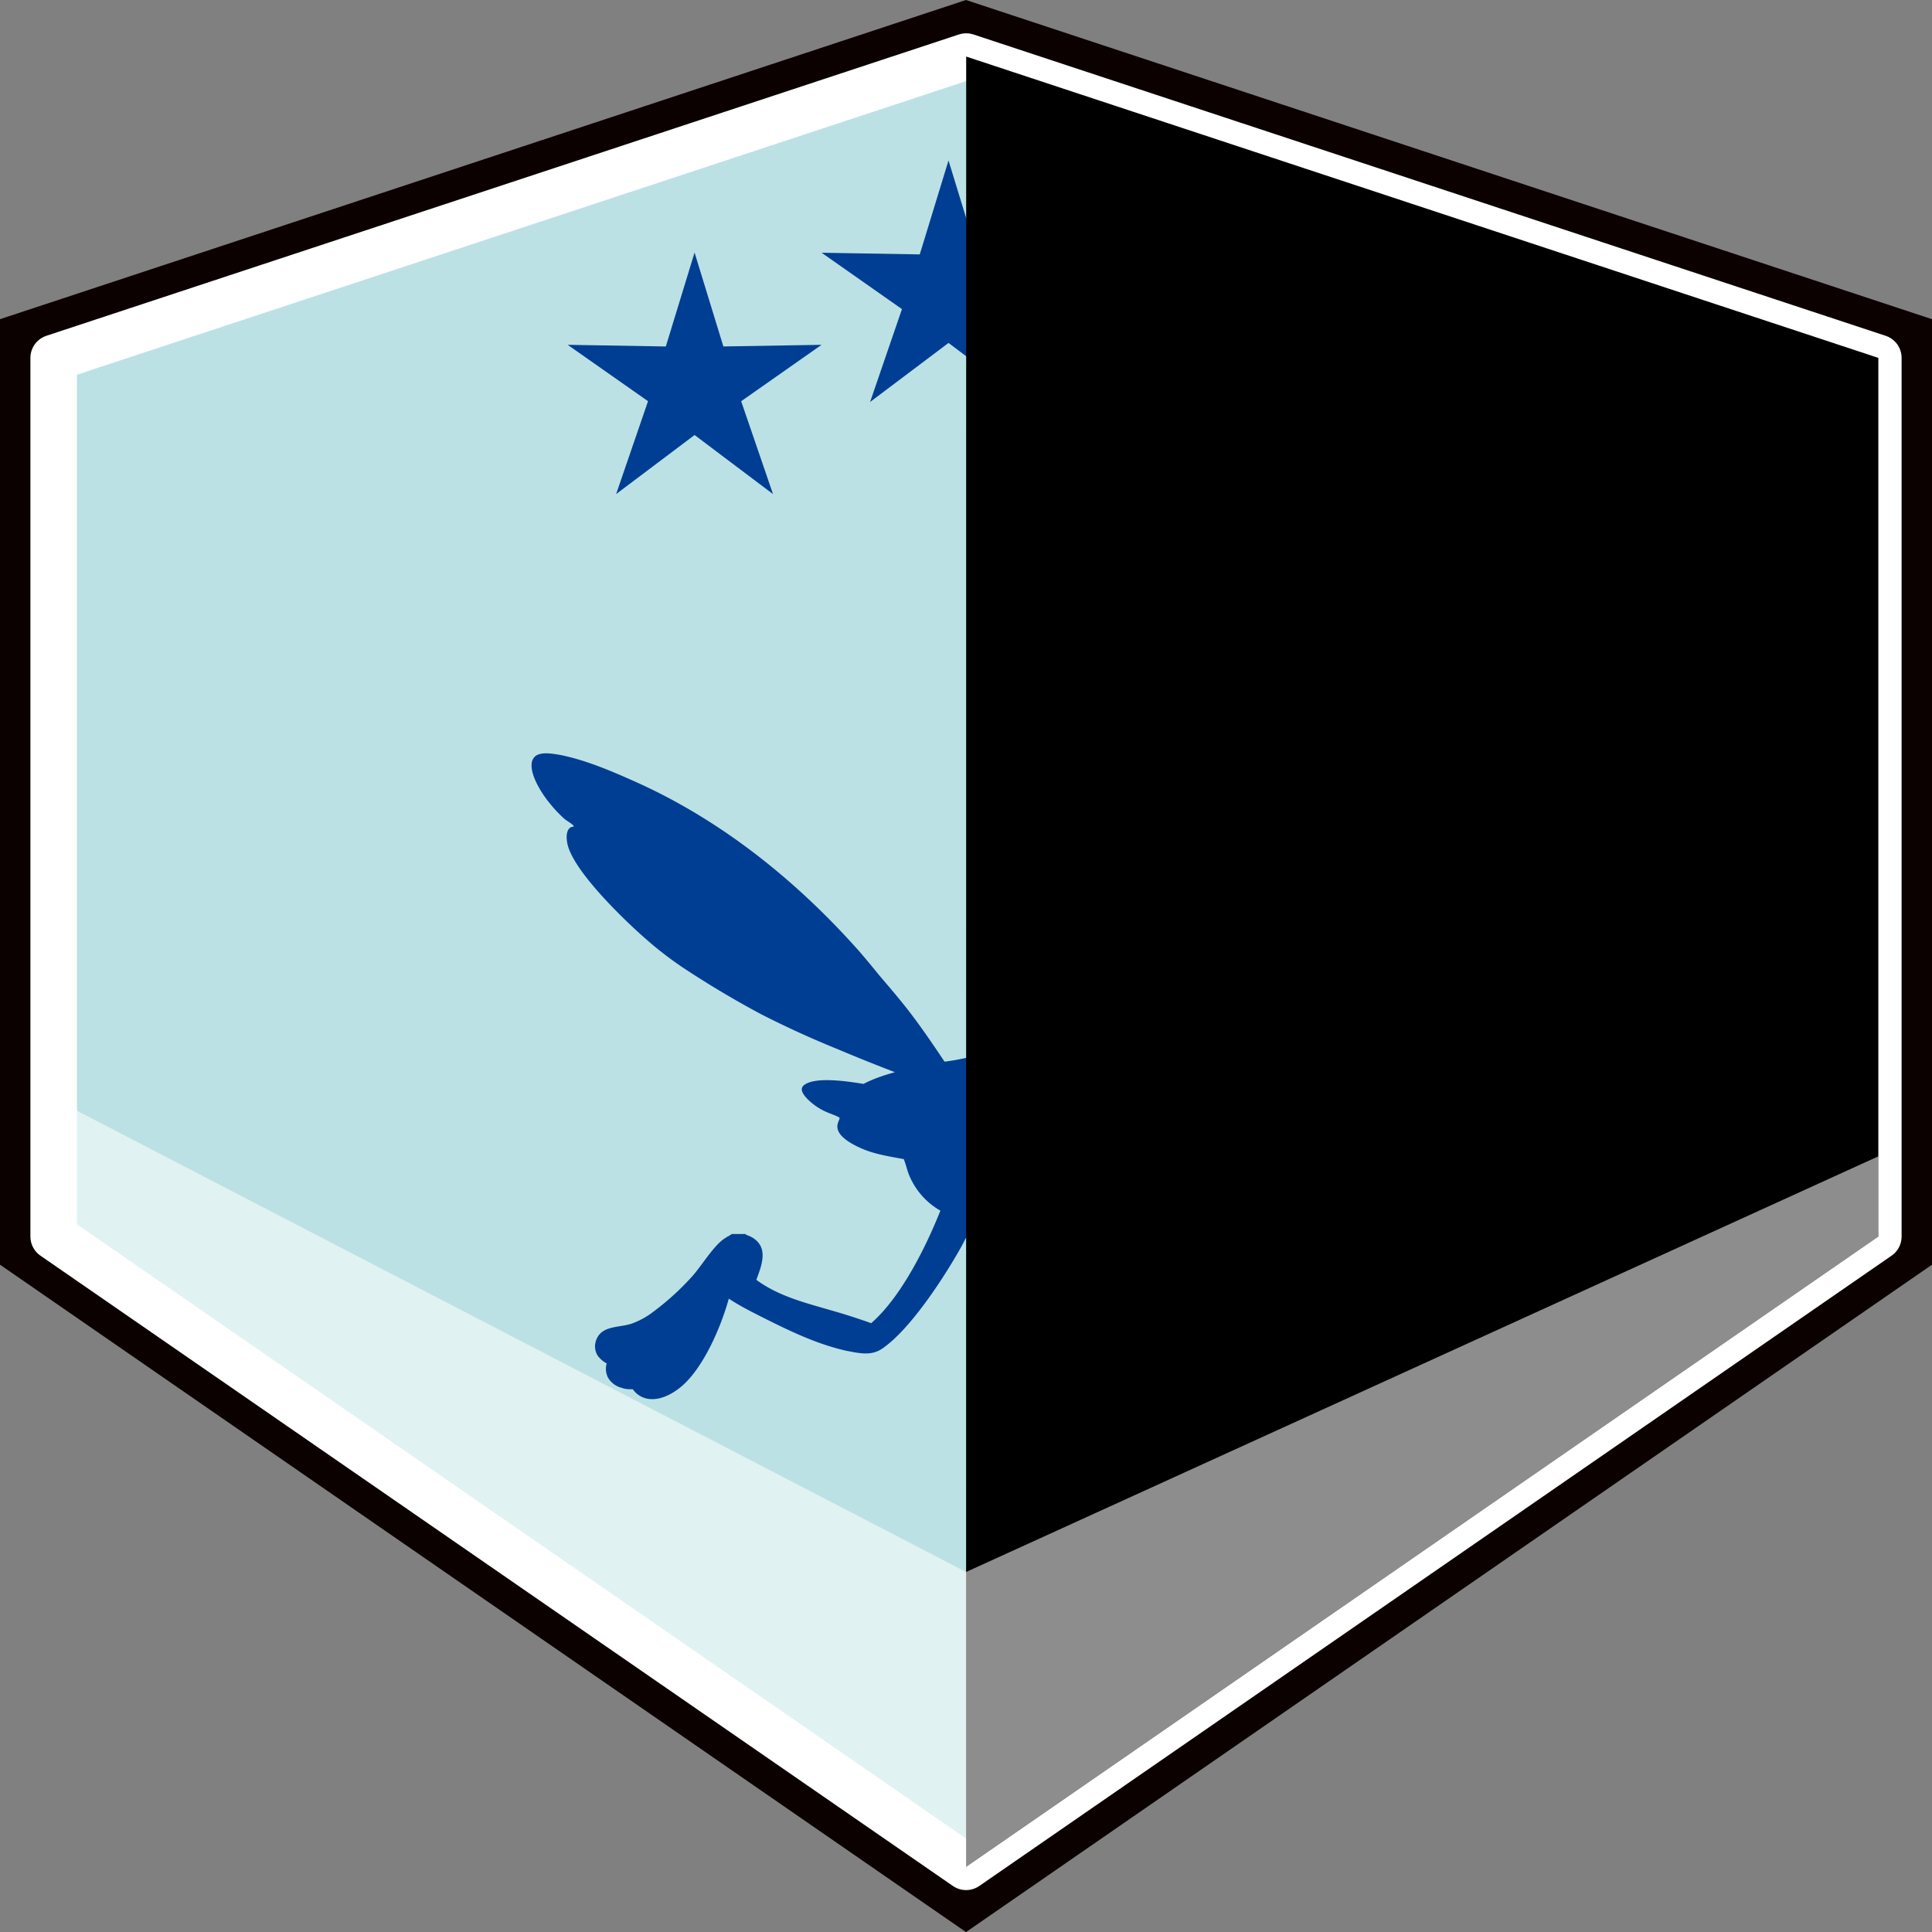
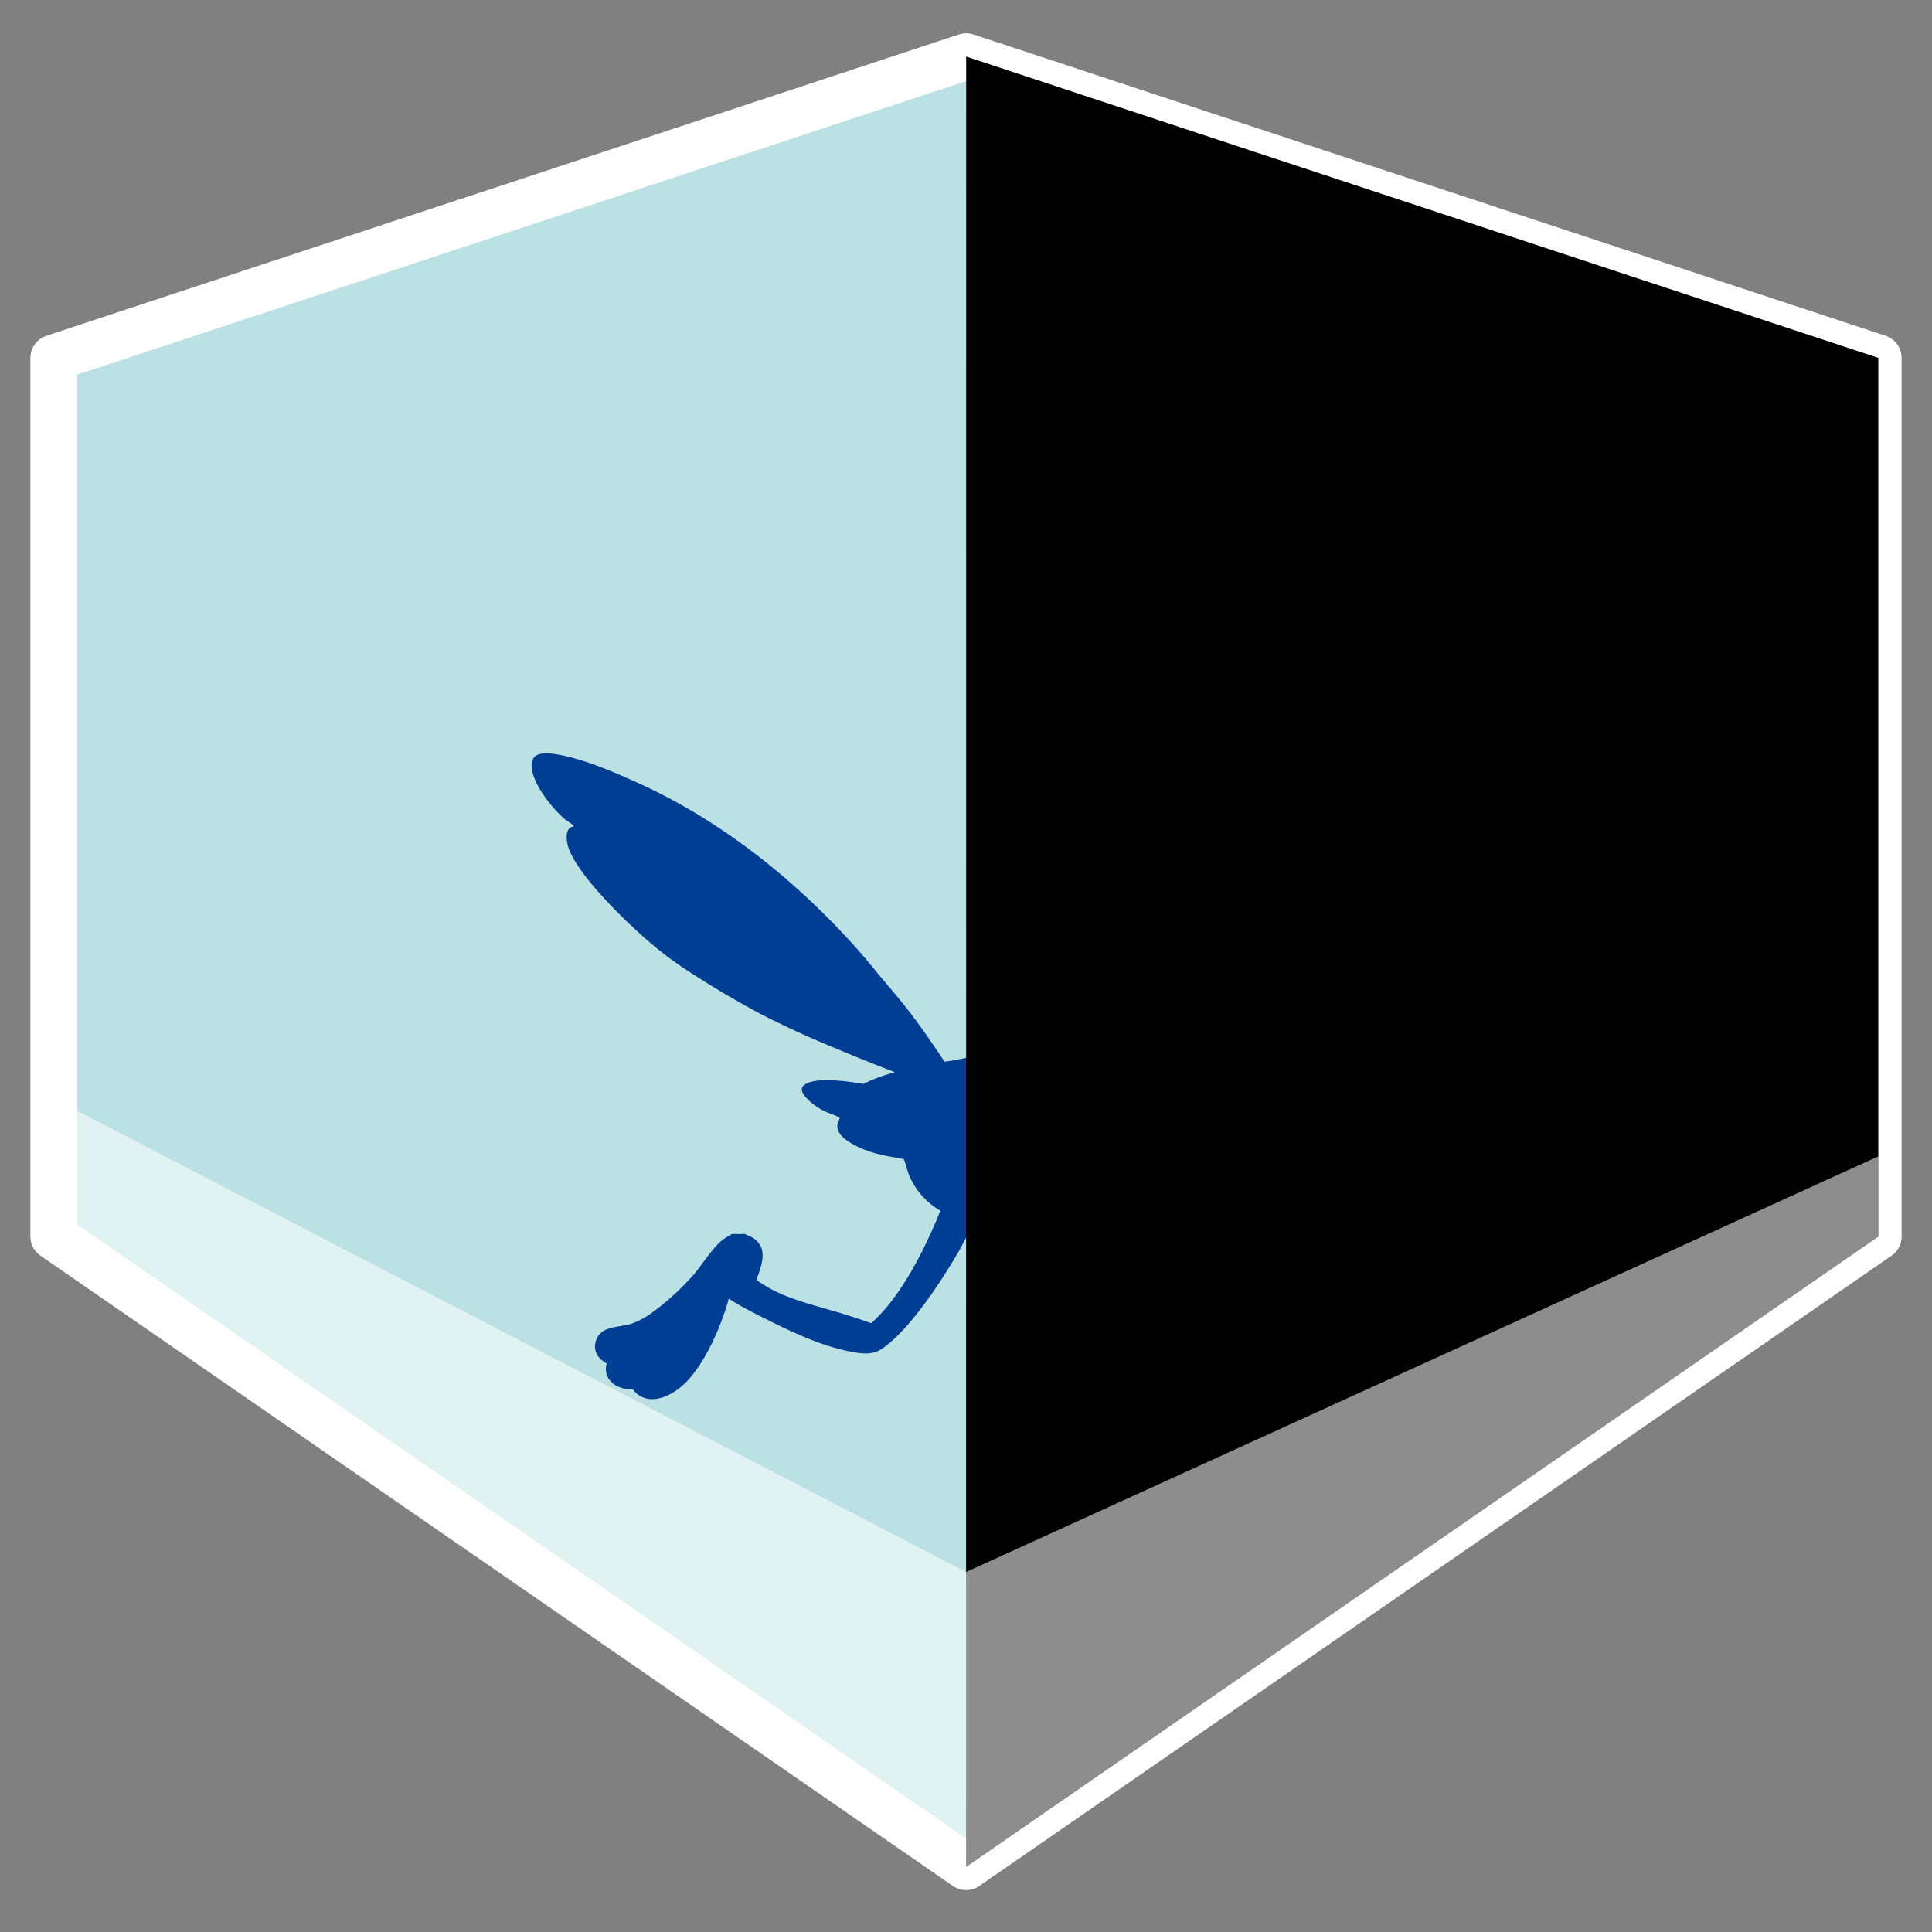
<svg xmlns="http://www.w3.org/2000/svg" xml:space="preserve" width="83" height="83" viewBox="0 0 21.96 21.96">
  <rect x="0" y="0" width="21.96" height="21.96" fill="#808080" stroke="none" />
-   <path d="m82.548 959.115-10.98-7.586v-10.747l10.98-3.628 10.98 3.628v10.747z" style="fill:#0b0101;fill-opacity:1;stroke-width:.373;stroke-linecap:round;stroke-linejoin:round;stroke-opacity:.539;paint-order:stroke markers fill" transform="translate(-71.568 -937.154)" />
  <path d="m82.55 937.797 10.368 3.425v9.987l-10.369 7.164-10.371-7.164v-9.987z" style="fill:#bce1e4;fill-opacity:1;stroke:#fff;stroke-width:.529;stroke-linecap:round;stroke-linejoin:round;stroke-dasharray:none;stroke-opacity:1;paint-order:stroke markers fill" transform="translate(-71.568 -937.154)" />
-   <path d="m10.72 945.09-.981-.913-1.149.689.565-1.215-1.01-.88 1.33.163.524-1.233.257 1.315 1.334.118-1.171.65z" style="fill:#003e93;fill-opacity:1;stroke-width:1.578;stroke-linecap:round;stroke-linejoin:round;stroke-opacity:.539;paint-order:stroke markers fill" transform="rotate(-150 -95.373 394.294)scale(.833)" />
  <path fill="#020202" d="M83.473 944.116h.027c.334-.016.788.332 1.03.553-.06-.084-.299-.323-.309-.404.009-.009.011-.01.024-.01.09-.01.25.105.317.161l.033.029.032.028.031.03.031.03.03.032q.015.014.029.032l.028.032.028.033a2 2 0 0 1 .1.14l.023.036.022.037.042.076.019.039.036.078.031.08.014.042.014.04.012.042.011.042.01.042.01.041.007.043.008.042.005.043.005.042.004.043a.4.4 0 0 1 .102-.118.2.2 0 0 1 .164-.037c.048.01.094.039.119.081q.022.038.012.078c-.01.032-.035.045-.063.059a.65.65 0 0 1 .325.366c.087.227.041.475-.056.69.535.194 1.775.467 1.704.531 0 0-.315.01-.667.07-.518.139-.833.241-1.36.178.028.2.1.413.286.518.035.02.091.015.117.04.003.01.005.012.002.022-.025.074-.176.185-.247.215a.7.7 0 0 1-.539 0 .75.75 0 0 1-.398-.435 2 2 0 0 0-.067.147.7.7 0 0 0 .003.561c.037.08.085.153.12.234.134.315.099.655-.028.967a2.35 2.35 0 0 1-.867 1.03 2.6 2.6 0 0 1-.388.195q.08.102.167.198.189.216.38.426c.384.422.765.85 1.09 1.32.136.196.264.395.362.613.043.098.075.197.106.299a1.5 1.5 0 0 1 .233-.303c.173-.165.55-.43.793-.42.049 0 .095.01.128.047a.7.7 0 0 1 .166-.012.28.28 0 0 1 .193.096c.048.06.063.135.053.21a.3.3 0 0 1-.036.118c-.02.033-.053.054-.078.083-.064.073-.069.11-.156.178a.5.5 0 0 1-.082.164c-.118.149-.295.166-.473.153-.05 0-.11-.014-.158 0-.053.017-.1.05-.145.081a.8.8 0 0 1-.419.164.7.7 0 0 1-.149.163.47.47 0 0 1-.355.101.3.3 0 0 1-.2-.108.24.24 0 0 1-.035-.187c0-.01.003-.011.003-.017l.004-.017.005-.016c.002-.01.004-.012.006-.017.002-.009.004-.01.006-.016.003-.009.005-.01.008-.015.002-.009.005-.01.008-.015.003-.01.006-.01.01-.015.002-.009.006-.01.009-.014.003-.01.007-.01.01-.014.005-.009.008-.009.012-.013.004-.009.008-.009.012-.013.004-.009.008-.009.012-.012.004 0 .009-.009.013-.01.005 0 .01-.01.014-.012.005 0 .01-.009.014-.01.115-.077.235-.074.366-.05-.078-.27-.328-.635-.487-.872-.085-.125-.162-.255-.248-.38a14 14 0 0 0-.664-.873 23 23 0 0 0-.57-.664c-.07-.08-.145-.155-.215-.235a1.5 1.5 0 0 1-.545.009c-.057.095-.103.197-.16.293-.191.33-.549.877-.86 1.093-.13.09-.267.053-.41.027-.323-.073-.617-.212-.911-.359-.145-.073-.29-.144-.426-.234-.088.32-.293.802-.553 1.01-.097.078-.227.146-.355.13a.26.26 0 0 1-.183-.11c-.042 0-.085 0-.125-.016a.25.25 0 0 1-.157-.116.22.22 0 0 1-.015-.162.3.3 0 0 1-.106-.093c-.003-.009-.006-.01-.009-.017l-.007-.019-.006-.019-.003-.019-.002-.02v-.018l.003-.02.004-.02c.053-.19.257-.157.407-.206a.9.9 0 0 0 .25-.137 3 3 0 0 0 .442-.403c.108-.12.249-.36.377-.435.004 0 .009-.009.014-.009.004 0 .009-.009.013-.009.005 0 .01 0 .014-.009.005 0 .01 0 .015-.009.004 0 .01 0 .014-.009h.15c.005 0 .01 0 .015.01.068.02.135.065.166.131.055.116-.01.27-.05.38.251.186.555.261.85.347q.23.065.455.146c.339-.295.62-.861.787-1.279a.83.83 0 0 1-.36-.415c-.02-.053-.032-.11-.053-.162l-.003-.009c-.146-.027-.297-.05-.436-.103-.098-.038-.27-.119-.31-.221-.021-.051-.003-.091.018-.138h-.01l.01-.009c-.04-.022-.084-.037-.126-.054a.7.7 0 0 1-.244-.161c-.026-.028-.066-.073-.061-.114a.06.06 0 0 1 .025-.041c.13-.102.512-.04.676-.014.116-.06.232-.098.357-.133q-.33-.126-.654-.263a11 11 0 0 1-.871-.398 11 11 0 0 1-.856-.509 4 4 0 0 1-.452-.346c-.24-.209-.827-.773-.89-1.082-.01-.05-.016-.122.015-.164a.06.06 0 0 1 .042-.027c.014 0 .004 0 .017-.009-.03-.033-.073-.053-.108-.082a1.4 1.4 0 0 1-.161-.17c-.086-.101-.226-.316-.211-.456a.12.12 0 0 1 .047-.09c.068-.048.201-.023.278-.01.288.058.57.178.837.297.988.439 1.845 1.128 2.56 1.933q.112.13.22.264c.116.137.234.273.344.415.144.187.276.381.407.577.138-.015.28-.052.417-.08.107-.021.22-.036.325-.065.067-.017.128-.06.195-.08.193-.063.407-.069.608-.06.093-.125.185-.24.259-.379.142-.266.2-.55.11-.844-.11-.092-.243-.145-.34-.255.012.077.01.149.037.223-.01-.01-.019-.012-.028-.019-.151-.11-.215-.287-.242-.466-.023.04-.08.208-.103.225a.1.1 0 0 1-.028-.039c-.079-.174-.054-.35.01-.524-.064.038-.13.076-.187.126a.9.9 0 0 1 .385-.553c.07-.045.153-.091.2-.163.063-.096.102-.205.146-.31a1.9 1.9 0 0 1 .292-.52c-.153-.07-.605-.246-.708-.338-.024-.022-.04-.043-.042-.076.006-.016.01-.027.026-.036.063-.039.222 0 .292.014-.148-.078-.682-.287-.755-.377-.014-.016-.025-.039-.02-.06.005-.023.026-.04.045-.05.164-.093.428-.031.597.015-.104-.074-.377-.22-.415-.33a.07.07 0 0 1 .002-.055c.017-.034.056-.044.089-.055z" style="mix-blend-mode:normal;fill:#003e93;fill-opacity:1;stroke-width:.012" transform="translate(-71.568 -937.154)" />
  <path d="m10.72 945.09-.981-.913-1.149.689.565-1.215-1.01-.88 1.33.163.524-1.233.257 1.315 1.334.118-1.171.65z" style="fill:#003e93;fill-opacity:1;stroke-width:1.578;stroke-linecap:round;stroke-linejoin:round;stroke-opacity:.539;paint-order:stroke markers fill" transform="scale(.833 -.833)rotate(30 1782.818 481.78)" />
  <path d="m82.55 937.797 10.368 3.425v9.987l-10.369 7.164z" style="mix-blend-mode:overlay;fill:#000;fill-opacity:1;stroke-width:.373;stroke-linecap:round;stroke-linejoin:round;stroke-opacity:.539;paint-order:stroke markers fill" transform="translate(-71.568 -937.154)" />
-   <path d="m10.72 945.09-.981-.913-1.149.689.565-1.215-1.01-.88 1.33.163.524-1.233.257 1.315 1.334.118-1.171.65z" style="fill:#003e93;fill-opacity:1;stroke-width:1.578;stroke-linecap:round;stroke-linejoin:round;stroke-opacity:.539;paint-order:stroke markers fill" transform="rotate(-150 -96.676 395.204)scale(.833)" />
  <path d="m72.178 949.642 10.371 5.38 10.37-4.725v.912l-10.37 7.164-10.371-7.164z" style="opacity:.552;mix-blend-mode:overlay;fill:#fff;fill-opacity:1;stroke-width:1.323;stroke-linecap:round;stroke-dasharray:2.646,5.292;stroke-dashoffset:119.063" transform="translate(-71.568 -937.154)" />
</svg>